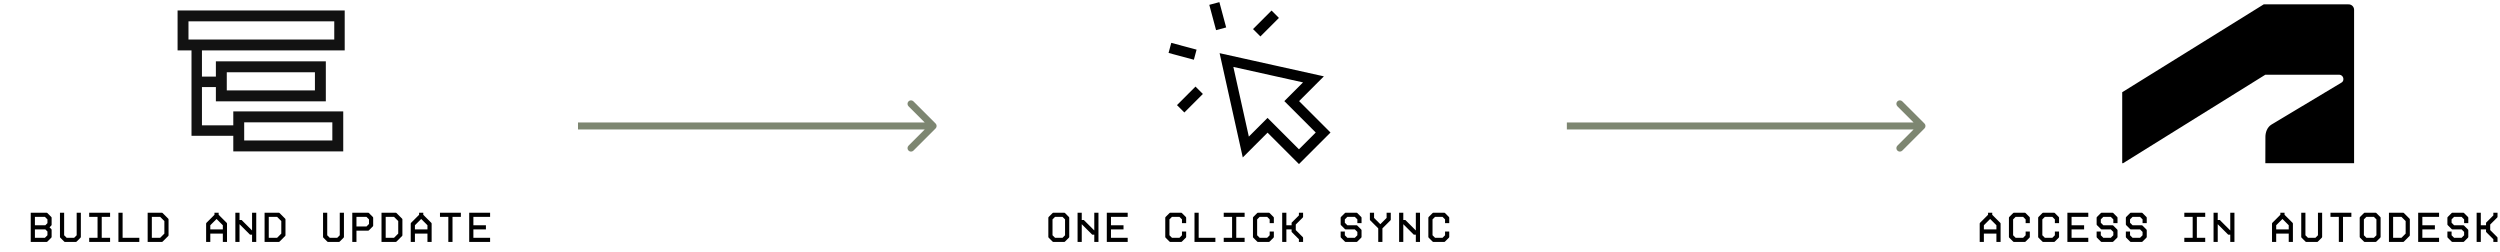
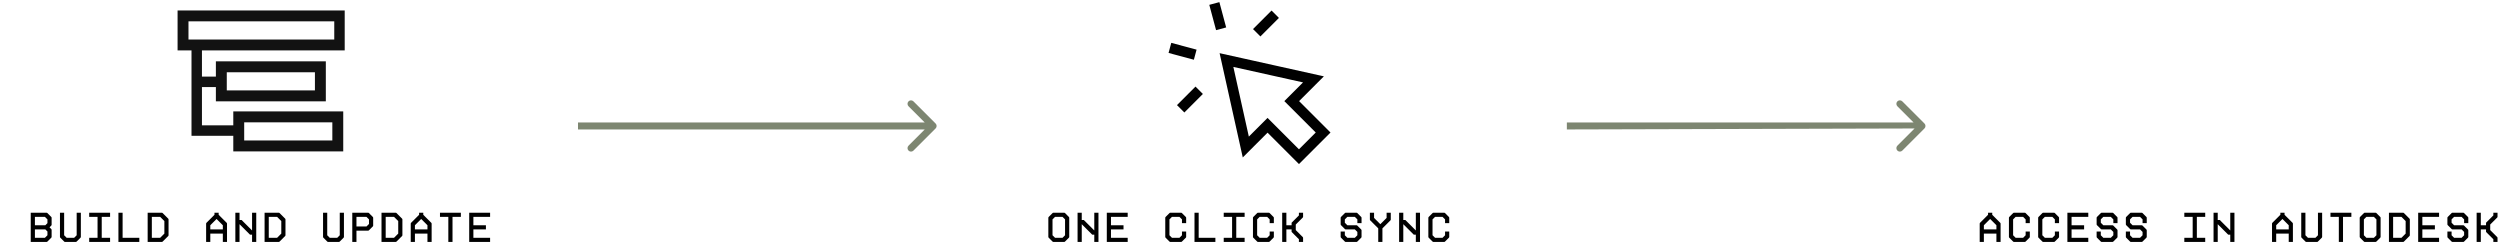
<svg xmlns="http://www.w3.org/2000/svg" width="1000" height="101" viewBox="0 0 1000 101" fill="none">
  <g clip-path="url(#clip0_214_513)">
    <path fill-rule="evenodd" clip-rule="evenodd" d="M75.392 8.54H133.705V15.809H75.392V8.54ZM71.031 20.17V4.178H138.066V20.17H80.78V30.641H86.351V24.532H130.332V40.524H86.351V34.819H80.78V50.139H93.315V44.568H137.296V60.56H93.315V54.318H76.602V20.17H71.031ZM125.97 28.893H90.712V36.162H125.97V28.893ZM132.934 48.93H97.676V56.199H132.934V48.93Z" fill="#121212" />
  </g>
  <path d="M12.293 96.78V85.081H18.66C18.744 85.081 18.844 85.114 18.911 85.181L20.549 86.819C20.616 86.886 20.649 86.986 20.649 87.07V89.944C20.649 90.028 20.616 90.128 20.549 90.195L19.814 90.93L20.549 91.666C20.616 91.733 20.649 91.833 20.649 91.916V94.791C20.649 94.875 20.616 94.975 20.549 95.042L18.911 96.68C18.844 96.746 18.744 96.78 18.66 96.78H12.293ZM13.964 95.109H17.975L18.978 94.106V92.602L18.142 91.766H13.964V95.109ZM13.964 90.095H18.142L18.978 89.259V87.755L17.975 86.752H13.964V90.095ZM25.974 96.78C25.874 96.78 25.79 96.746 25.724 96.68L24.086 95.042C24.019 94.975 23.985 94.891 23.985 94.791V85.081H25.657V94.106L26.659 95.109H29.668L30.671 94.106V85.081H32.342V94.791C32.342 94.891 32.308 94.975 32.242 95.042L30.604 96.68C30.537 96.746 30.453 96.78 30.353 96.78H25.974ZM35.678 96.78V95.109H39.021V86.752H35.678V85.081H44.035V86.752H40.692V95.109H44.035V96.78H35.678ZM47.371 96.78V85.081H49.042V95.109H55.727V96.78H47.371ZM59.063 96.78V85.081H64.762C64.863 85.081 64.946 85.114 65.013 85.181L67.32 87.487C67.386 87.554 67.42 87.638 67.42 87.738V94.123C67.42 94.223 67.386 94.306 67.32 94.373L65.013 96.68C64.946 96.746 64.863 96.78 64.762 96.78H59.063ZM60.734 95.109H64.077L65.749 93.437V88.423L64.077 86.752H60.734V95.109ZM82.448 89.409C82.448 89.326 82.482 89.226 82.549 89.159L85.791 85.916V85.081H87.462V85.916L90.705 89.159C90.772 89.226 90.805 89.326 90.805 89.409V96.78H89.134V93.437H84.12V96.78H82.448V89.409ZM84.12 91.766H89.134V90.095L86.627 87.588L84.12 90.095V91.766ZM94.141 96.78V85.081H95.812V88.005H96.648L100.826 92.184V85.081H102.498V96.78H100.826V93.855H99.991L95.812 89.677V96.78H94.141ZM105.834 96.78V85.081H111.533C111.633 85.081 111.717 85.114 111.784 85.181L114.09 87.487C114.157 87.554 114.19 87.638 114.19 87.738V94.123C114.19 94.223 114.157 94.306 114.09 94.373L111.784 96.68C111.717 96.746 111.633 96.78 111.533 96.78H105.834ZM107.505 95.109H110.848L112.519 93.437V88.423L110.848 86.752H107.505V95.109ZM131.208 96.78C131.108 96.78 131.024 96.746 130.957 96.68L129.319 95.042C129.252 94.975 129.219 94.891 129.219 94.791V85.081H130.89V94.106L131.893 95.109H134.901L135.904 94.106V85.081H137.576V94.791C137.576 94.891 137.542 94.975 137.475 95.042L135.837 96.68C135.771 96.746 135.687 96.78 135.587 96.78H131.208ZM140.912 96.78V85.081H147.279C147.363 85.081 147.463 85.114 147.53 85.181L149.168 86.819C149.235 86.886 149.268 86.986 149.268 87.07V90.278C149.268 90.362 149.235 90.462 149.168 90.529L147.53 92.167C147.463 92.234 147.363 92.267 147.279 92.267H142.583V96.78H140.912ZM142.583 90.596H146.594L147.597 89.593V87.755L146.594 86.752H142.583V90.596ZM152.604 96.78V85.081H158.303C158.404 85.081 158.487 85.114 158.554 85.181L160.861 87.487C160.927 87.554 160.961 87.638 160.961 87.738V94.123C160.961 94.223 160.927 94.306 160.861 94.373L158.554 96.68C158.487 96.746 158.404 96.78 158.303 96.78H152.604ZM154.276 95.109H157.618L159.29 93.437V88.423L157.618 86.752H154.276V95.109ZM164.297 89.409C164.297 89.326 164.33 89.226 164.397 89.159L167.64 85.916V85.081H169.311V85.916L172.553 89.159C172.62 89.226 172.654 89.326 172.654 89.409V96.78H170.982V93.437H165.968V96.78H164.297V89.409ZM165.968 91.766H170.982V90.095L168.475 87.588L165.968 90.095V91.766ZM179.332 96.78V86.752H175.99V85.081H184.346V86.752H181.004V96.78H179.332ZM187.682 96.78V85.081H196.039V86.752H189.354V90.095H194.367V91.766H189.354V95.109H196.039V96.78H187.682Z" fill="black" />
  <path d="M374.244 51.375C374.788 50.831 374.788 49.949 374.244 49.405L365.38 40.542C364.837 39.998 363.955 39.998 363.411 40.542C362.867 41.086 362.867 41.968 363.411 42.511L371.289 50.39L363.411 58.269C362.867 58.812 362.867 59.694 363.411 60.238C363.955 60.782 364.837 60.782 365.38 60.238L374.244 51.375ZM231.198 51.783H373.259V48.997H231.198V51.783Z" fill="#7D8671" />
  <path d="M490.591 24.017L498.322 58.809L507.02 50.111L519.584 62.674L529.248 53.01L516.685 40.446L525.383 31.748L490.591 24.017Z" stroke="black" stroke-width="4.178" />
  <path d="M467.966 19.161L478.09 21.874" stroke="black" stroke-width="4.178" />
  <path d="M472.266 43.518L479.677 36.107" stroke="black" stroke-width="4.178" />
  <path d="M485.734 1.393L488.447 11.516" stroke="black" stroke-width="4.178" />
  <path d="M510.092 5.692L502.681 13.103" stroke="black" stroke-width="4.178" />
  <path d="M421.325 96.78C421.224 96.78 421.141 96.746 421.074 96.68L419.436 95.042C419.369 94.975 419.336 94.891 419.336 94.791V87.07C419.336 86.969 419.369 86.886 419.436 86.819L421.074 85.181C421.141 85.114 421.224 85.081 421.325 85.081H425.703C425.804 85.081 425.887 85.114 425.954 85.181L427.592 86.819C427.659 86.886 427.692 86.969 427.692 87.07V94.791C427.692 94.891 427.659 94.975 427.592 95.042L425.954 96.68C425.887 96.746 425.804 96.78 425.703 96.78H421.325ZM421.007 94.106L422.01 95.109H425.018L426.021 94.106V87.755L425.018 86.752H422.01L421.007 87.755V94.106ZM431.028 96.78V85.081H432.7V88.005H433.535L437.714 92.184V85.081H439.385V96.78H437.714V93.855H436.878L432.7 89.677V96.78H431.028ZM442.721 96.78V85.081H451.077V86.752H444.392V90.095H449.406V91.766H444.392V95.109H451.077V96.78H442.721ZM468.095 96.78C467.995 96.78 467.911 96.746 467.844 96.68L466.206 95.042C466.14 94.975 466.106 94.891 466.106 94.791V87.07C466.106 86.969 466.14 86.886 466.206 86.819L467.844 85.181C467.911 85.114 467.995 85.081 468.095 85.081H472.474C472.574 85.081 472.658 85.114 472.725 85.181L474.362 86.819C474.429 86.886 474.463 86.969 474.463 87.07V89.259H472.791V87.755L471.789 86.752H468.78L467.778 87.755V94.106L468.78 95.109H471.789L472.791 94.106V92.602H474.463V94.791C474.463 94.875 474.429 94.975 474.362 95.042L472.725 96.68C472.658 96.746 472.557 96.78 472.474 96.78H468.095ZM477.799 96.78V85.081H479.47V95.109H486.155V96.78H477.799ZM489.491 96.78V95.109H492.834V86.752H489.491V85.081H497.848V86.752H494.505V95.109H497.848V96.78H489.491ZM503.173 96.78C503.073 96.78 502.989 96.746 502.922 96.68L501.284 95.042C501.218 94.975 501.184 94.891 501.184 94.791V87.07C501.184 86.969 501.218 86.886 501.284 86.819L502.922 85.181C502.989 85.114 503.073 85.081 503.173 85.081H507.552C507.652 85.081 507.736 85.114 507.802 85.181L509.44 86.819C509.507 86.886 509.541 86.969 509.541 87.07V89.259H507.869V87.755L506.867 86.752H503.858L502.855 87.755V94.106L503.858 95.109H506.867L507.869 94.106V92.602H509.541V94.791C509.541 94.875 509.507 94.975 509.44 95.042L507.802 96.68C507.736 96.746 507.635 96.78 507.552 96.78H503.173ZM512.877 96.78V85.081H514.548V90.095H516.637V89.092L519.562 86.167V85.081H521.233V86.735C521.233 86.836 521.2 86.919 521.133 86.986L518.309 89.811V92.033L521.133 94.858C521.2 94.925 521.233 95.008 521.233 95.109V96.78H519.562V95.694L516.637 92.769V91.766H514.548V96.78H512.877ZM538.251 96.78C538.167 96.78 538.067 96.746 538 96.68L536.362 95.042C536.295 94.975 536.262 94.875 536.262 94.791V92.602H537.933V94.106L538.936 95.109H541.944L542.947 94.106V92.769L541.944 91.766H538.251C538.167 91.766 538.067 91.733 538 91.666L536.362 90.028C536.295 89.961 536.262 89.861 536.262 89.777V87.07C536.262 86.986 536.295 86.886 536.362 86.819L538 85.181C538.067 85.114 538.167 85.081 538.251 85.081H542.63C542.713 85.081 542.814 85.114 542.88 85.181L544.518 86.819C544.585 86.886 544.619 86.986 544.619 87.07V89.259H542.947V87.755L541.944 86.752H538.936L537.933 87.755V89.092L538.936 90.095H542.63C542.713 90.095 542.814 90.128 542.88 90.195L544.518 91.833C544.585 91.9 544.619 92 544.619 92.084V94.791C544.619 94.875 544.585 94.975 544.518 95.042L542.88 96.68C542.814 96.746 542.713 96.78 542.63 96.78H538.251ZM551.297 96.78V91.348L548.055 88.106C547.988 88.039 547.955 87.939 547.955 87.855V85.081H549.626V87.17L552.133 89.677L554.64 87.17V85.081H556.311V87.855C556.311 87.939 556.278 88.039 556.211 88.106L552.969 91.348V96.78H551.297ZM559.647 96.78V85.081H561.319V88.005H562.154L566.333 92.184V85.081H568.004V96.78H566.333V93.855H565.497L561.319 89.677V96.78H559.647ZM573.329 96.78C573.229 96.78 573.145 96.746 573.078 96.68L571.44 95.042C571.373 94.975 571.34 94.891 571.34 94.791V87.07C571.34 86.969 571.373 86.886 571.44 86.819L573.078 85.181C573.145 85.114 573.229 85.081 573.329 85.081H577.708C577.808 85.081 577.891 85.114 577.958 85.181L579.596 86.819C579.663 86.886 579.696 86.969 579.696 87.07V89.259H578.025V87.755L577.022 86.752H574.014L573.011 87.755V94.106L574.014 95.109H577.022L578.025 94.106V92.602H579.696V94.791C579.696 94.875 579.663 94.975 579.596 95.042L577.958 96.68C577.891 96.746 577.791 96.78 577.708 96.78H573.329Z" fill="black" />
-   <path d="M769.787 51.375C770.331 50.831 770.331 49.949 769.787 49.405L760.923 40.542C760.379 39.998 759.498 39.998 758.954 40.542C758.41 41.086 758.41 41.968 758.954 42.511L766.832 50.39L758.954 58.269C758.41 58.812 758.41 59.694 758.954 60.238C759.498 60.782 760.379 60.782 760.923 60.238L769.787 51.375ZM626.741 51.783H768.802V48.997H626.741V51.783Z" fill="#7D8671" />
+   <path d="M769.787 51.375C770.331 50.831 770.331 49.949 769.787 49.405L760.923 40.542C760.379 39.998 759.498 39.998 758.954 40.542C758.41 41.086 758.41 41.968 758.954 42.511L766.832 50.39L758.954 58.269C758.41 58.812 758.41 59.694 758.954 60.238C759.498 60.782 760.379 60.782 760.923 60.238L769.787 51.375ZH768.802V48.997H626.741V51.783Z" fill="#7D8671" />
  <g clip-path="url(#clip1_214_513)">
    <path d="M849.251 65.271L906.128 29.889H935.632C935.859 29.889 936.083 29.933 936.292 30.02C936.501 30.107 936.692 30.234 936.852 30.395C937.011 30.555 937.138 30.745 937.225 30.955C937.311 31.164 937.355 31.389 937.355 31.615C937.378 31.909 937.314 32.203 937.171 32.461C937.028 32.719 936.812 32.929 936.55 33.064L908.614 49.813C906.8 50.9 906.164 53.081 906.164 54.715L906.136 65.271H941.636V3.924C941.637 3.63 941.578 3.338 941.463 3.067C941.348 2.797 941.18 2.552 940.968 2.348C940.756 2.144 940.504 1.985 940.229 1.881C939.954 1.777 939.66 1.73 939.367 1.743H905.492L848.752 36.972V65.271H849.251Z" fill="black" />
  </g>
  <path d="M791.879 89.409C791.879 89.326 791.913 89.226 791.979 89.159L795.222 85.916V85.081H796.893V85.916L800.135 89.159C800.202 89.226 800.236 89.326 800.236 89.409V96.78H798.564V93.437H793.55V96.78H791.879V89.409ZM793.55 91.766H798.564V90.095L796.057 87.588L793.55 90.095V91.766ZM805.561 96.78C805.46 96.78 805.377 96.746 805.31 96.68L803.672 95.042C803.605 94.975 803.572 94.891 803.572 94.791V87.07C803.572 86.969 803.605 86.886 803.672 86.819L805.31 85.181C805.377 85.114 805.46 85.081 805.561 85.081H809.939C810.04 85.081 810.123 85.114 810.19 85.181L811.828 86.819C811.895 86.886 811.928 86.969 811.928 87.07V89.259H810.257V87.755L809.254 86.752H806.246L805.243 87.755V94.106L806.246 95.109H809.254L810.257 94.106V92.602H811.928V94.791C811.928 94.875 811.895 94.975 811.828 95.042L810.19 96.68C810.123 96.746 810.023 96.78 809.939 96.78H805.561ZM817.253 96.78C817.153 96.78 817.069 96.746 817.003 96.68L815.365 95.042C815.298 94.975 815.264 94.891 815.264 94.791V87.07C815.264 86.969 815.298 86.886 815.365 86.819L817.003 85.181C817.069 85.114 817.153 85.081 817.253 85.081H821.632C821.732 85.081 821.816 85.114 821.883 85.181L823.521 86.819C823.588 86.886 823.621 86.969 823.621 87.07V89.259H821.95V87.755L820.947 86.752H817.938L816.936 87.755V94.106L817.938 95.109H820.947L821.95 94.106V92.602H823.621V94.791C823.621 94.875 823.588 94.975 823.521 95.042L821.883 96.68C821.816 96.746 821.716 96.78 821.632 96.78H817.253ZM826.957 96.78V85.081H835.314V86.752H828.628V90.095H833.642V91.766H828.628V95.109H835.314V96.78H826.957ZM840.639 96.78C840.555 96.78 840.455 96.746 840.388 96.68L838.75 95.042C838.683 94.975 838.65 94.875 838.65 94.791V92.602H840.321V94.106L841.324 95.109H844.332L845.335 94.106V92.769L844.332 91.766H840.639C840.555 91.766 840.455 91.733 840.388 91.666L838.75 90.028C838.683 89.961 838.65 89.861 838.65 89.777V87.07C838.65 86.986 838.683 86.886 838.75 86.819L840.388 85.181C840.455 85.114 840.555 85.081 840.639 85.081H845.017C845.101 85.081 845.201 85.114 845.268 85.181L846.906 86.819C846.973 86.886 847.006 86.986 847.006 87.07V89.259H845.335V87.755L844.332 86.752H841.324L840.321 87.755V89.092L841.324 90.095H845.017C845.101 90.095 845.201 90.128 845.268 90.195L846.906 91.833C846.973 91.9 847.006 92 847.006 92.084V94.791C847.006 94.875 846.973 94.975 846.906 95.042L845.268 96.68C845.201 96.746 845.101 96.78 845.017 96.78H840.639ZM852.331 96.78C852.248 96.78 852.147 96.746 852.08 96.68L850.443 95.042C850.376 94.975 850.342 94.875 850.342 94.791V92.602H852.014V94.106L853.016 95.109H856.025L857.028 94.106V92.769L856.025 91.766H852.331C852.248 91.766 852.147 91.733 852.08 91.666L850.443 90.028C850.376 89.961 850.342 89.861 850.342 89.777V87.07C850.342 86.986 850.376 86.886 850.443 86.819L852.08 85.181C852.147 85.114 852.248 85.081 852.331 85.081H856.71C856.794 85.081 856.894 85.114 856.961 85.181L858.599 86.819C858.665 86.886 858.699 86.986 858.699 87.07V89.259H857.028V87.755L856.025 86.752H853.016L852.014 87.755V89.092L853.016 90.095H856.71C856.794 90.095 856.894 90.128 856.961 90.195L858.599 91.833C858.665 91.9 858.699 92 858.699 92.084V94.791C858.699 94.875 858.665 94.975 858.599 95.042L856.961 96.68C856.894 96.746 856.794 96.78 856.71 96.78H852.331ZM873.728 96.78V95.109H877.07V86.752H873.728V85.081H882.084V86.752H878.741V95.109H882.084V96.78H873.728ZM885.42 96.78V85.081H887.092V88.005H887.927L892.105 92.184V85.081H893.777V96.78H892.105V93.855H891.27L887.092 89.677V96.78H885.42ZM908.805 89.409C908.805 89.326 908.839 89.226 908.906 89.159L912.148 85.916V85.081H913.819V85.916L917.062 89.159C917.129 89.226 917.162 89.326 917.162 89.409V96.78H915.491V93.437H910.477V96.78H908.805V89.409ZM910.477 91.766H915.491V90.095L912.984 87.588L910.477 90.095V91.766ZM922.487 96.78C922.387 96.78 922.303 96.746 922.236 96.68L920.598 95.042C920.532 94.975 920.498 94.891 920.498 94.791V85.081H922.169V94.106L923.172 95.109H926.181L927.183 94.106V85.081H928.855V94.791C928.855 94.891 928.821 94.975 928.754 95.042L927.116 96.68C927.05 96.746 926.966 96.78 926.866 96.78H922.487ZM935.533 96.78V86.752H932.191V85.081H940.547V86.752H937.205V96.78H935.533ZM945.872 96.78C945.772 96.78 945.688 96.746 945.622 96.68L943.984 95.042C943.917 94.975 943.883 94.891 943.883 94.791V87.07C943.883 86.969 943.917 86.886 943.984 86.819L945.622 85.181C945.688 85.114 945.772 85.081 945.872 85.081H950.251C950.351 85.081 950.435 85.114 950.502 85.181L952.14 86.819C952.207 86.886 952.24 86.969 952.24 87.07V94.791C952.24 94.891 952.207 94.975 952.14 95.042L950.502 96.68C950.435 96.746 950.351 96.78 950.251 96.78H945.872ZM945.555 94.106L946.557 95.109H949.566L950.569 94.106V87.755L949.566 86.752H946.557L945.555 87.755V94.106ZM955.576 96.78V85.081H961.275C961.375 85.081 961.459 85.114 961.526 85.181L963.832 87.487C963.899 87.554 963.933 87.638 963.933 87.738V94.123C963.933 94.223 963.899 94.306 963.832 94.373L961.526 96.68C961.459 96.746 961.375 96.78 961.275 96.78H955.576ZM957.247 95.109H960.59L962.261 93.437V88.423L960.59 86.752H957.247V95.109ZM967.269 96.78V85.081H975.625V86.752H968.94V90.095H973.954V91.766H968.94V95.109H975.625V96.78H967.269ZM980.95 96.78C980.867 96.78 980.766 96.746 980.699 96.68L979.062 95.042C978.995 94.975 978.961 94.875 978.961 94.791V92.602H980.633V94.106L981.635 95.109H984.644L985.647 94.106V92.769L984.644 91.766H980.95C980.867 91.766 980.766 91.733 980.699 91.666L979.062 90.028C978.995 89.961 978.961 89.861 978.961 89.777V87.07C978.961 86.986 978.995 86.886 979.062 86.819L980.699 85.181C980.766 85.114 980.867 85.081 980.95 85.081H985.329C985.413 85.081 985.513 85.114 985.58 85.181L987.218 86.819C987.284 86.886 987.318 86.986 987.318 87.07V89.259H985.647V87.755L984.644 86.752H981.635L980.633 87.755V89.092L981.635 90.095H985.329C985.413 90.095 985.513 90.128 985.58 90.195L987.218 91.833C987.284 91.9 987.318 92 987.318 92.084V94.791C987.318 94.875 987.284 94.975 987.218 95.042L985.58 96.68C985.513 96.746 985.413 96.78 985.329 96.78H980.95ZM990.654 96.78V85.081H992.325V90.095H994.414V89.092L997.339 86.167V85.081H999.01V86.735C999.01 86.836 998.977 86.919 998.91 86.986L996.086 89.811V92.033L998.91 94.858C998.977 94.925 999.01 95.008 999.01 95.109V96.78H997.339V95.694L994.414 92.769V91.766H992.325V96.78H990.654Z" fill="black" />
  <defs>
    <clipPath id="clip0_214_513">
      <rect width="66.852" height="66.852" fill="white" transform="translate(71.031)" />
    </clipPath>
    <clipPath id="clip1_214_513">
-       <rect width="93.315" height="66.852" fill="white" transform="translate(848.886)" />
-     </clipPath>
+       </clipPath>
  </defs>
</svg>